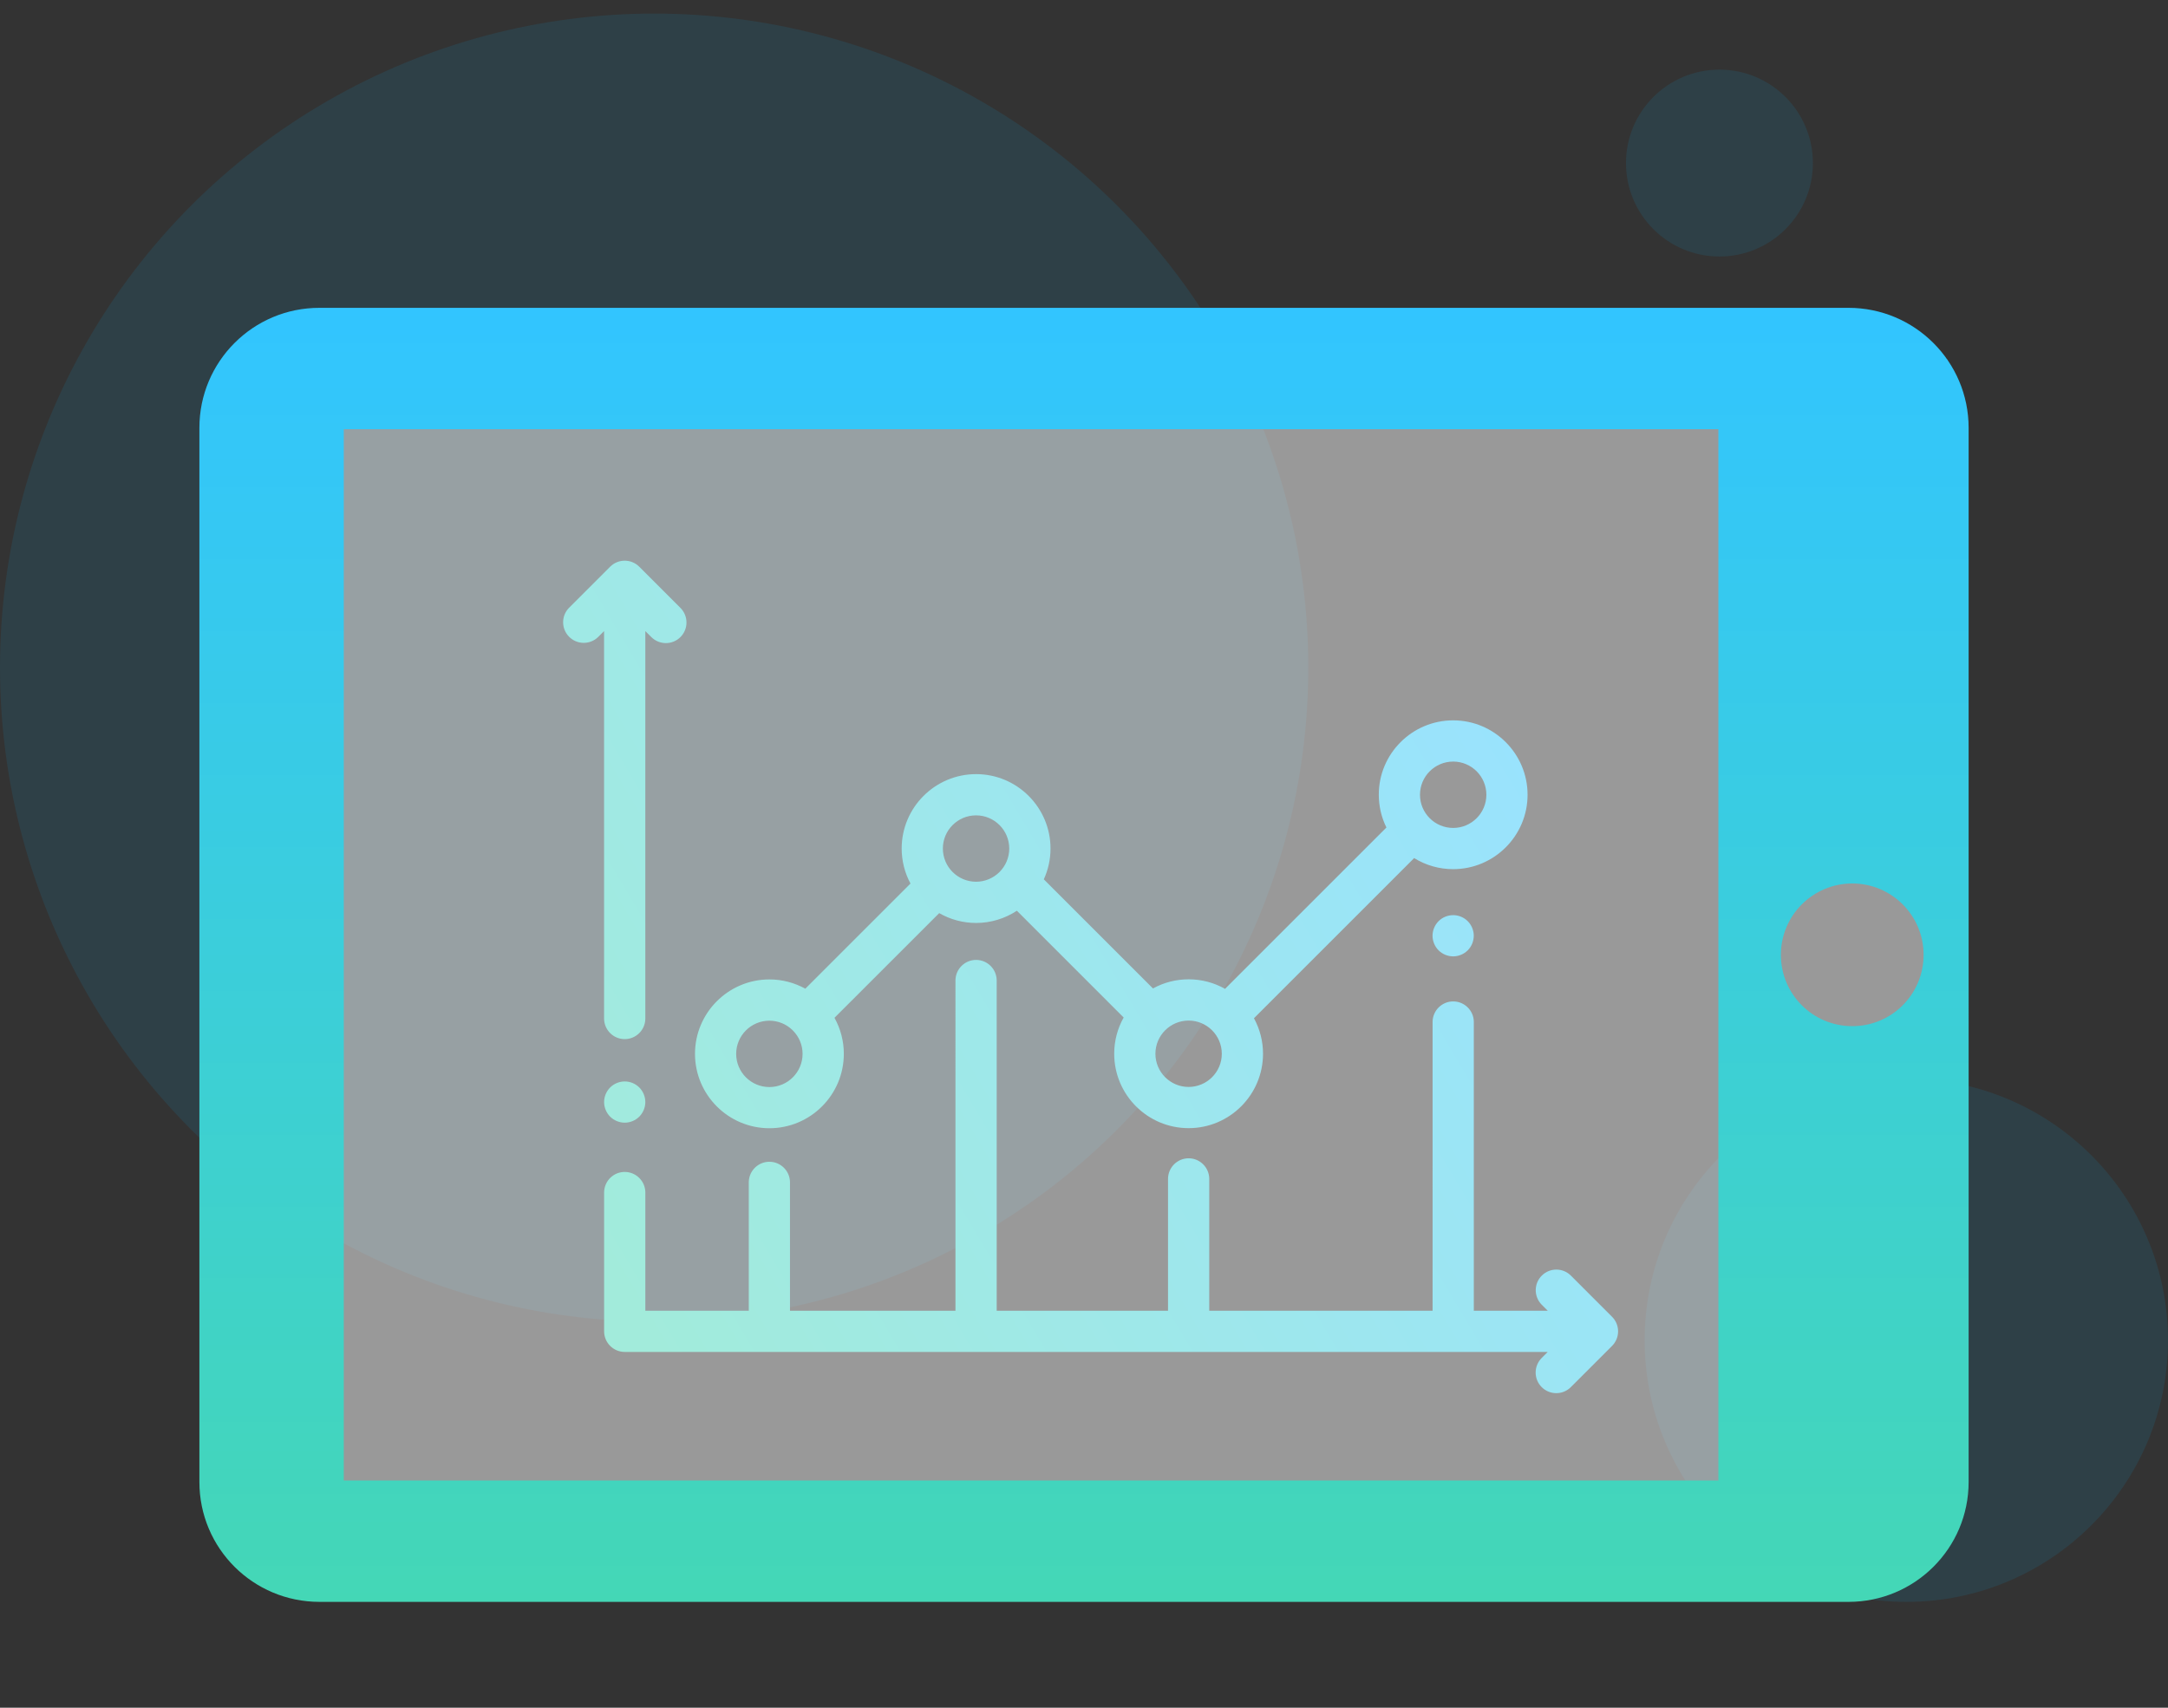
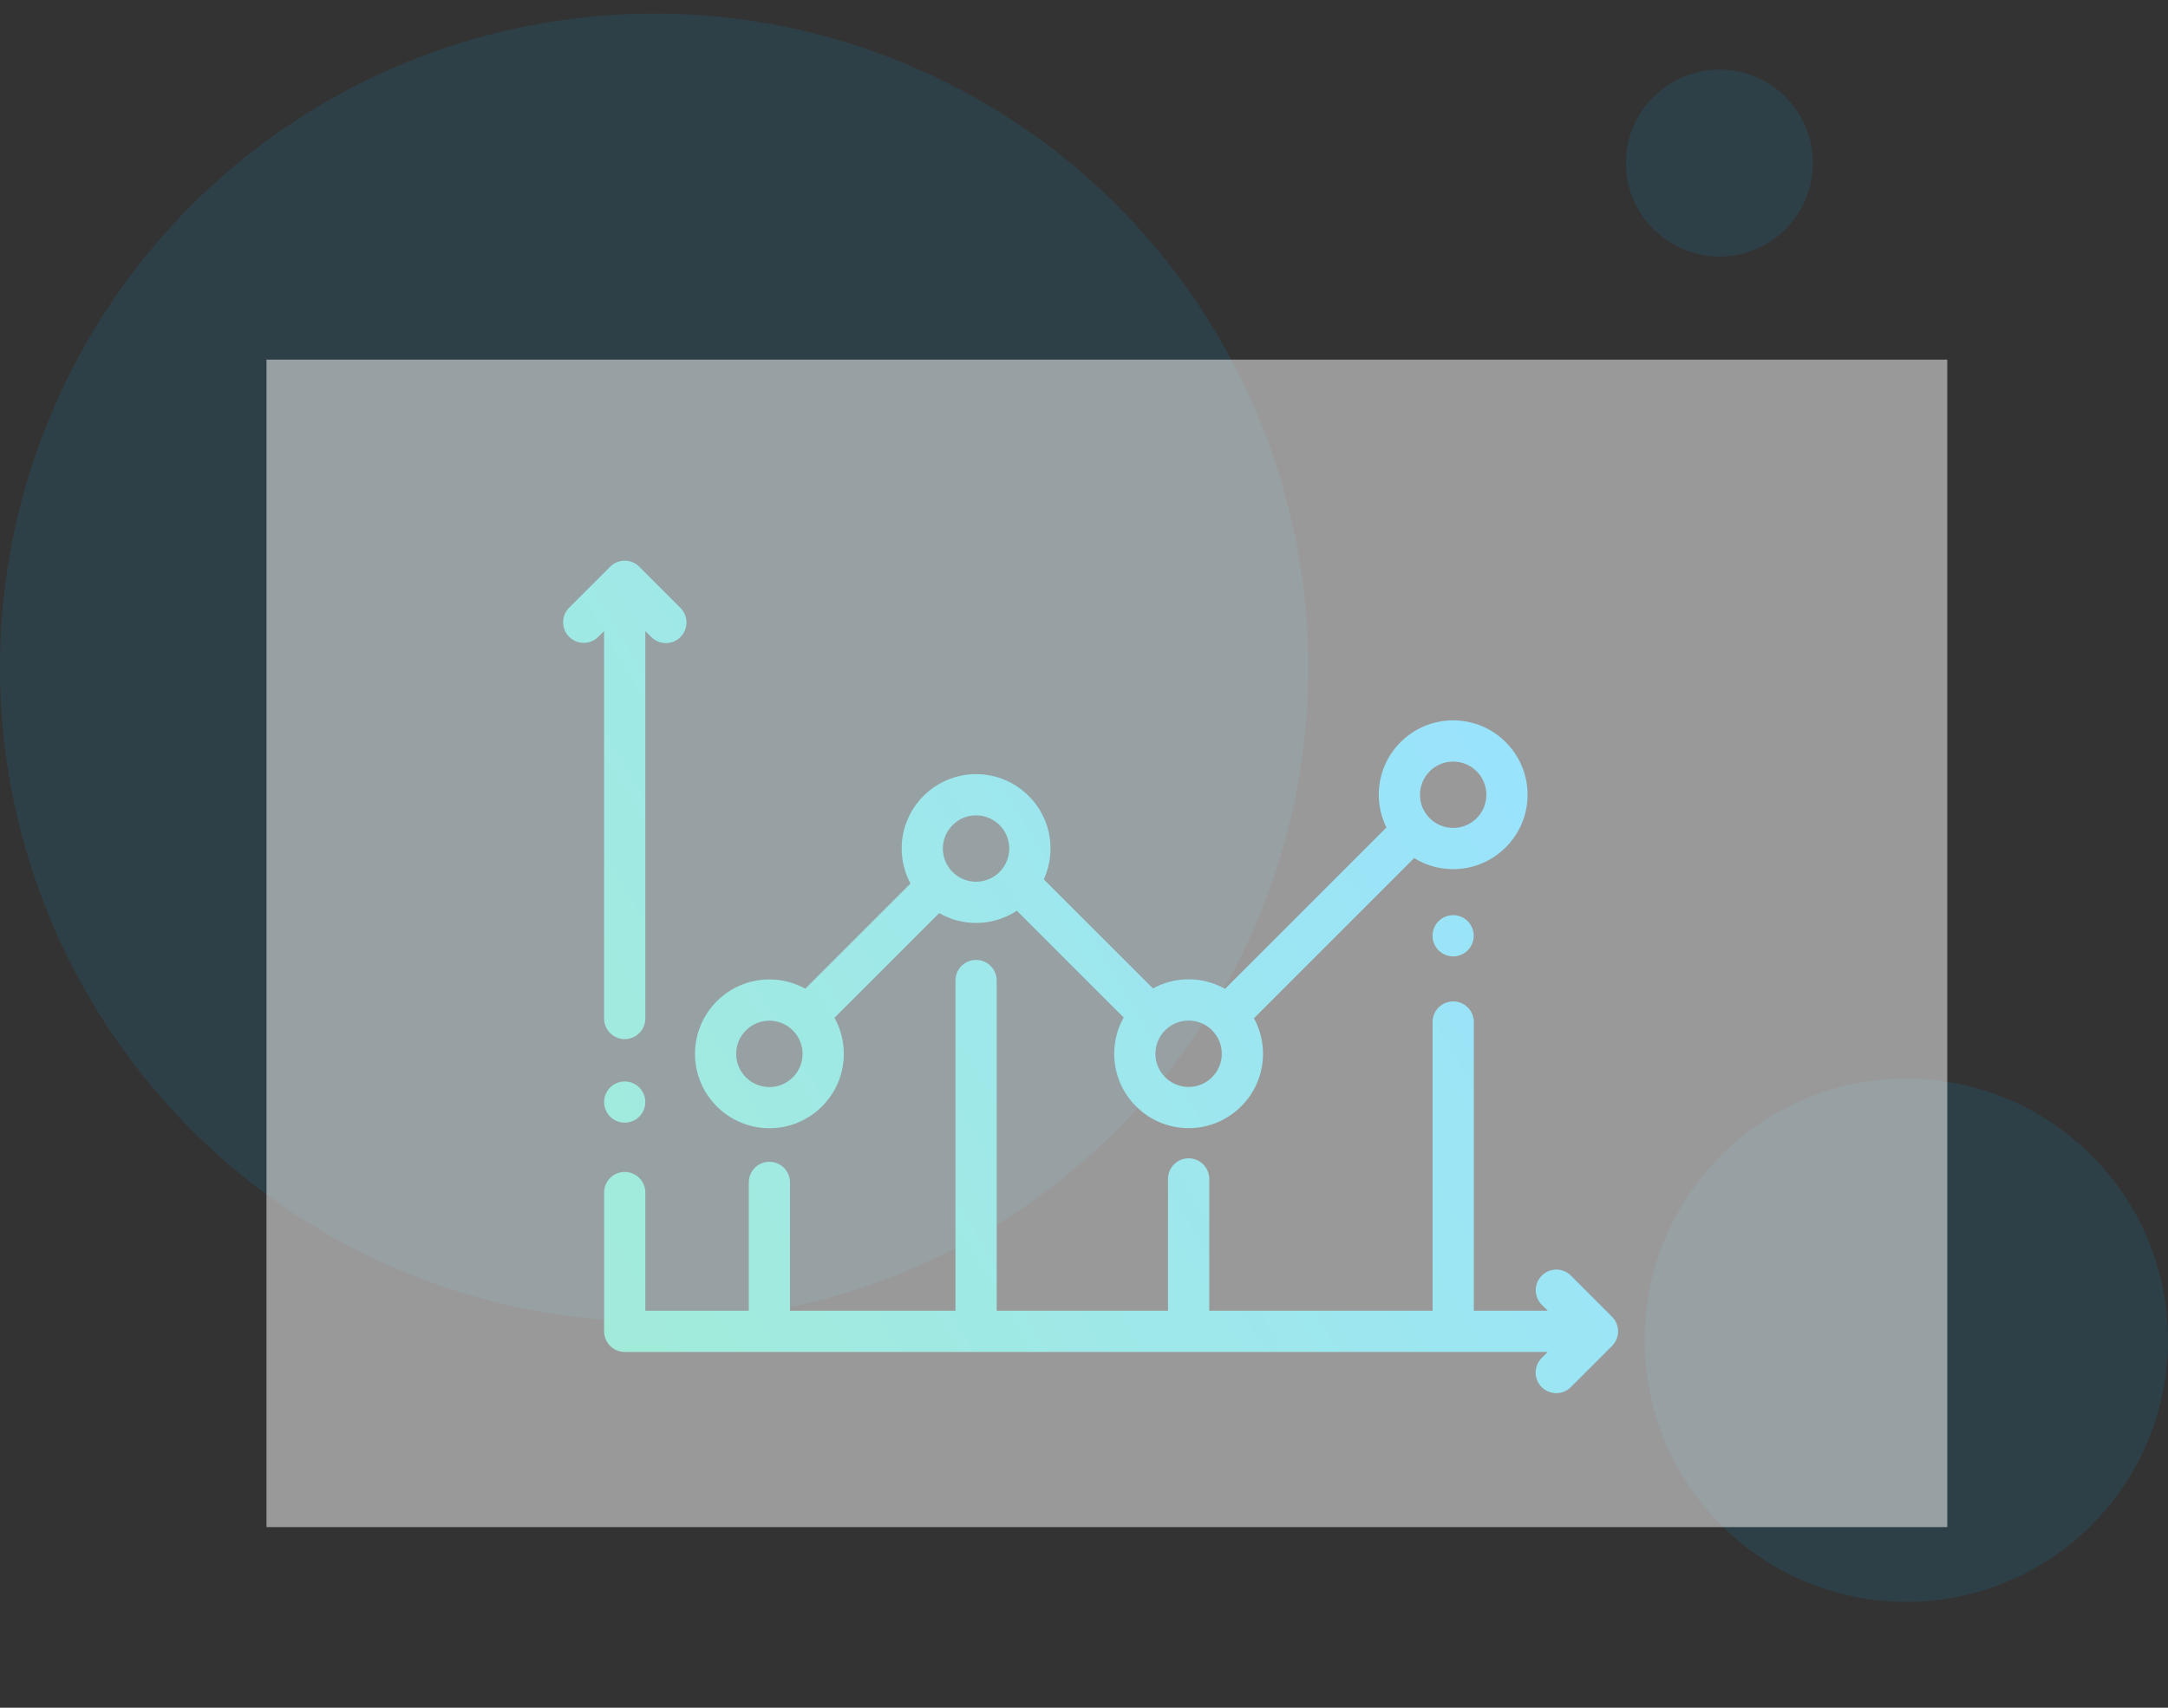
<svg xmlns="http://www.w3.org/2000/svg" version="1.1" id="Layer_1" x="0px" y="0px" width="132px" height="104px" viewBox="0 0 132 104" enable-background="new 0 0 132 104" xml:space="preserve">
  <rect x="0" y="0" width="132" height="104" fill="#333333" stroke="none" />
  <g transform="translate(0 -6)">
-     <path fill="none" d="M130,0H2C0.896,0,0,0.896,0,2v128c0,1.104,0.896,2,2,2h128c1.104,0,2-0.896,2-2V2C132,0.896,131.104,0,130,0z" />
    <circle opacity="0.1" fill="#00BBFF" enable-background="new    " cx="39.828" cy="46.655" r="39.828" />
    <circle opacity="0.1" fill="#00BBFF" enable-background="new    " cx="116.068" cy="87.621" r="15.932" />
    <circle opacity="0.1" fill="#00BBFF" enable-background="new    " cx="104.689" cy="15.931" r="5.69" />
    <linearGradient id="SVGID_1_" gradientUnits="userSpaceOnUse" x1="-1054.532" y1="346.291" x2="-1053.946" y2="346.568" gradientTransform="matrix(112.752 0 0 -88.99 118932.852 30894.568)">
      <stop offset="0" style="stop-color:#44D7B6" />
      <stop offset="1" style="stop-color:#32C5FF" />
    </linearGradient>
    <path fill="url(#SVGID_1_)" d="M38.923,72.226c0.234,0.234,0.368,0.559,0.368,0.889c0,0.329-0.134,0.652-0.368,0.888   c-0.233,0.232-0.557,0.367-0.887,0.367c-0.333-0.001-0.651-0.133-0.887-0.367c-0.234-0.235-0.366-0.556-0.368-0.888   c0-0.331,0.134-0.652,0.368-0.889c0.236-0.233,0.555-0.366,0.887-0.367C38.366,71.858,38.69,71.992,38.923,72.226L38.923,72.226z    M41.432,43.024c0.489,0.492,0.487,1.287-0.004,1.775c-0.489,0.487-1.28,0.487-1.77,0l-0.367-0.367v23.622   c-0.015,0.693-0.589,1.242-1.282,1.227c-0.672-0.013-1.213-0.556-1.229-1.227V44.432l-0.368,0.367   c-0.499,0.481-1.293,0.466-1.774-0.033c-0.469-0.487-0.469-1.256,0-1.743l2.51-2.51c0.49-0.49,1.285-0.49,1.774,0L41.432,43.024   L41.432,43.024z M98.151,86.191c0.49,0.49,0.49,1.284,0,1.774l-2.51,2.51c-0.245,0.245-0.565,0.367-0.887,0.367   c-0.693,0-1.255-0.562-1.255-1.255c0-0.333,0.133-0.652,0.367-0.887l0.368-0.368H38.037c-0.693,0-1.255-0.563-1.255-1.256l0,0   v-8.477c0.015-0.693,0.588-1.243,1.281-1.228c0.672,0.014,1.214,0.557,1.229,1.228v7.223h6.298V77.98   c0.015-0.693,0.588-1.243,1.281-1.229c0.672,0.015,1.214,0.557,1.228,1.229v7.843h10.075V65.687   c0.015-0.692,0.589-1.243,1.282-1.229c0.672,0.015,1.213,0.556,1.228,1.229v20.137h10.432v-8.03   c0.001-0.693,0.563-1.255,1.256-1.255c0.691,0.002,1.253,0.563,1.254,1.255v8.03h13.598V68.214   c0.016-0.692,0.589-1.243,1.281-1.228c0.673,0.015,1.215,0.557,1.229,1.228v17.609h4.502l-0.368-0.367   c-0.487-0.492-0.486-1.287,0.007-1.775c0.488-0.486,1.28-0.486,1.768,0.001L98.151,86.191L98.151,86.191z M88.477,49.869   c2.498,0,4.53,2.033,4.53,4.531s-2.032,4.531-4.53,4.531c-0.841,0.001-1.662-0.232-2.376-0.674l-9.753,9.753   c0.362,0.663,0.553,1.407,0.552,2.163c0,2.499-2.033,4.531-4.53,4.531c-2.499,0-4.531-2.032-4.531-4.531   c0-0.802,0.21-1.554,0.576-2.207l-6.502-6.503c-0.737,0.486-1.601,0.745-2.483,0.745c-0.788,0-1.563-0.206-2.246-0.599   l-6.376,6.375c0.374,0.672,0.57,1.427,0.569,2.195c0,2.498-2.033,4.53-4.531,4.53c-2.498,0-4.531-2.032-4.531-4.53   c0-2.499,2.033-4.532,4.531-4.532c0.792,0,1.537,0.206,2.186,0.564l6.403-6.403c-0.352-0.655-0.536-1.389-0.536-2.133   c0-2.498,2.033-4.531,4.532-4.531c2.498,0,4.53,2.033,4.53,4.531c0,0.669-0.146,1.305-0.408,1.876l6.646,6.646   c0.665-0.367,1.412-0.558,2.172-0.557c0.805,0,1.561,0.211,2.216,0.581l9.826-9.826c-0.307-0.621-0.464-1.305-0.464-1.998   C83.945,51.901,85.979,49.869,88.477,49.869L88.477,49.869z M46.843,72.201c1.116-0.001,2.021-0.904,2.022-2.021   c0-0.549-0.22-1.045-0.576-1.409l-0.023-0.021c-0.006-0.006-0.011-0.014-0.018-0.02c-0.376-0.366-0.88-0.571-1.405-0.571   c-1.116,0.002-2.019,0.905-2.021,2.021C44.824,71.296,45.728,72.2,46.843,72.201z M59.428,59.697   c1.115-0.001,2.019-0.905,2.021-2.021c-0.001-1.116-0.905-2.02-2.021-2.021c-1.116,0.001-2.021,0.905-2.021,2.021   C57.408,58.792,58.312,59.696,59.428,59.697L59.428,59.697z M72.369,72.194c1.115-0.001,2.021-0.905,2.021-2.021   c-0.001-1.115-0.906-2.021-2.021-2.021c-1.115,0.001-2.02,0.906-2.021,2.021C70.35,71.289,71.254,72.193,72.369,72.194z    M88.478,56.421c1.115-0.001,2.02-0.906,2.021-2.021c-0.001-1.115-0.905-2.02-2.021-2.021c-1.116,0.001-2.021,0.905-2.021,2.021   C86.457,55.517,87.361,56.42,88.478,56.421z M89.364,62.099c0.233,0.233,0.367,0.558,0.367,0.888   c-0.001,0.332-0.132,0.651-0.367,0.887c-0.233,0.233-0.558,0.368-0.887,0.368c-0.333-0.001-0.653-0.132-0.889-0.368   c-0.233-0.235-0.366-0.555-0.367-0.887c0-0.33,0.134-0.654,0.367-0.888s0.558-0.367,0.889-0.367   C88.807,61.731,89.131,61.865,89.364,62.099z" />
  </g>
  <g>
    <rect x="16.225" y="21.902" opacity="0.5" fill="#FFFFFF" width="102.336" height="71.097" />
    <linearGradient id="SVGID_2_" gradientUnits="userSpaceOnUse" x1="-152.711" y1="202.47" x2="-73.906" y2="202.47" gradientTransform="matrix(-4.371139e-008 -1 1 -4.371139e-008 -136.469 -55.159)">
      <stop offset="0" style="stop-color:#44D7B6" />
      <stop offset="1" style="stop-color:#32C5FF" />
    </linearGradient>
-     <path fill="url(#SVGID_2_)" d="M12.14,26.055v64.193c0,4.048,3.273,7.305,7.316,7.305h93.091c4.031,0,7.314-3.257,7.314-7.305   V26.055c0-4.034-3.28-7.308-7.314-7.308H19.456C15.413,18.741,12.14,22.018,12.14,26.055z M117.119,58.148   c0,2.402-1.942,4.344-4.341,4.344c-2.402,0-4.348-1.941-4.348-4.344c0-2.396,1.945-4.345,4.348-4.345   C115.177,53.804,117.119,55.752,117.119,58.148z M104.625,26.14v64.018H20.931V26.14H104.625z" />
  </g>
</svg>